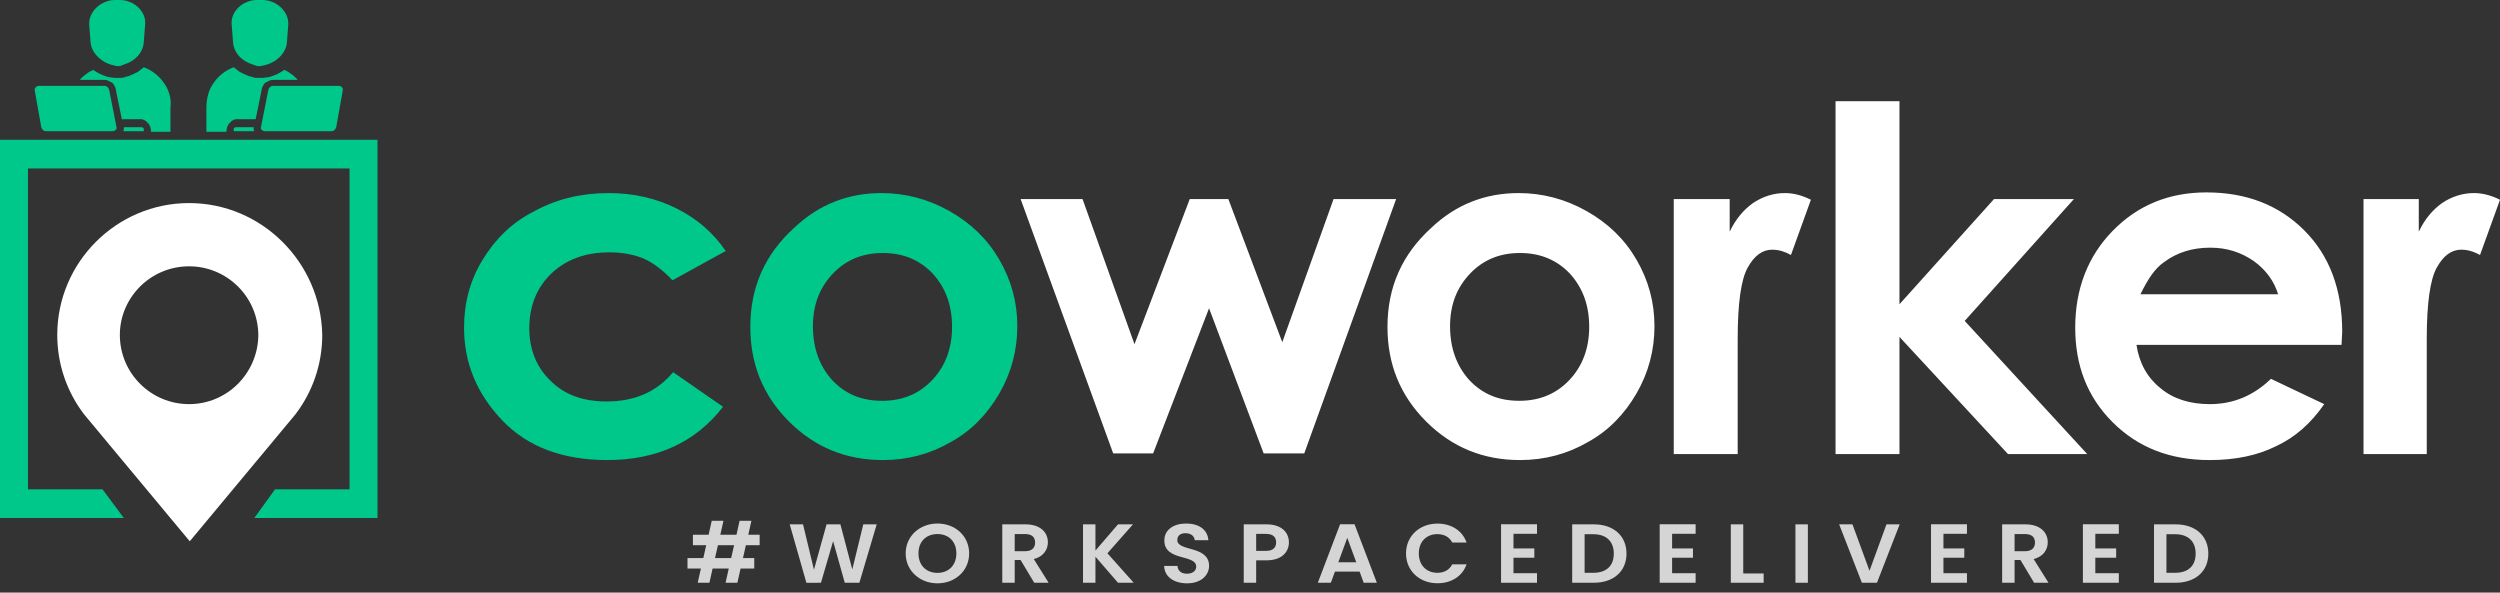
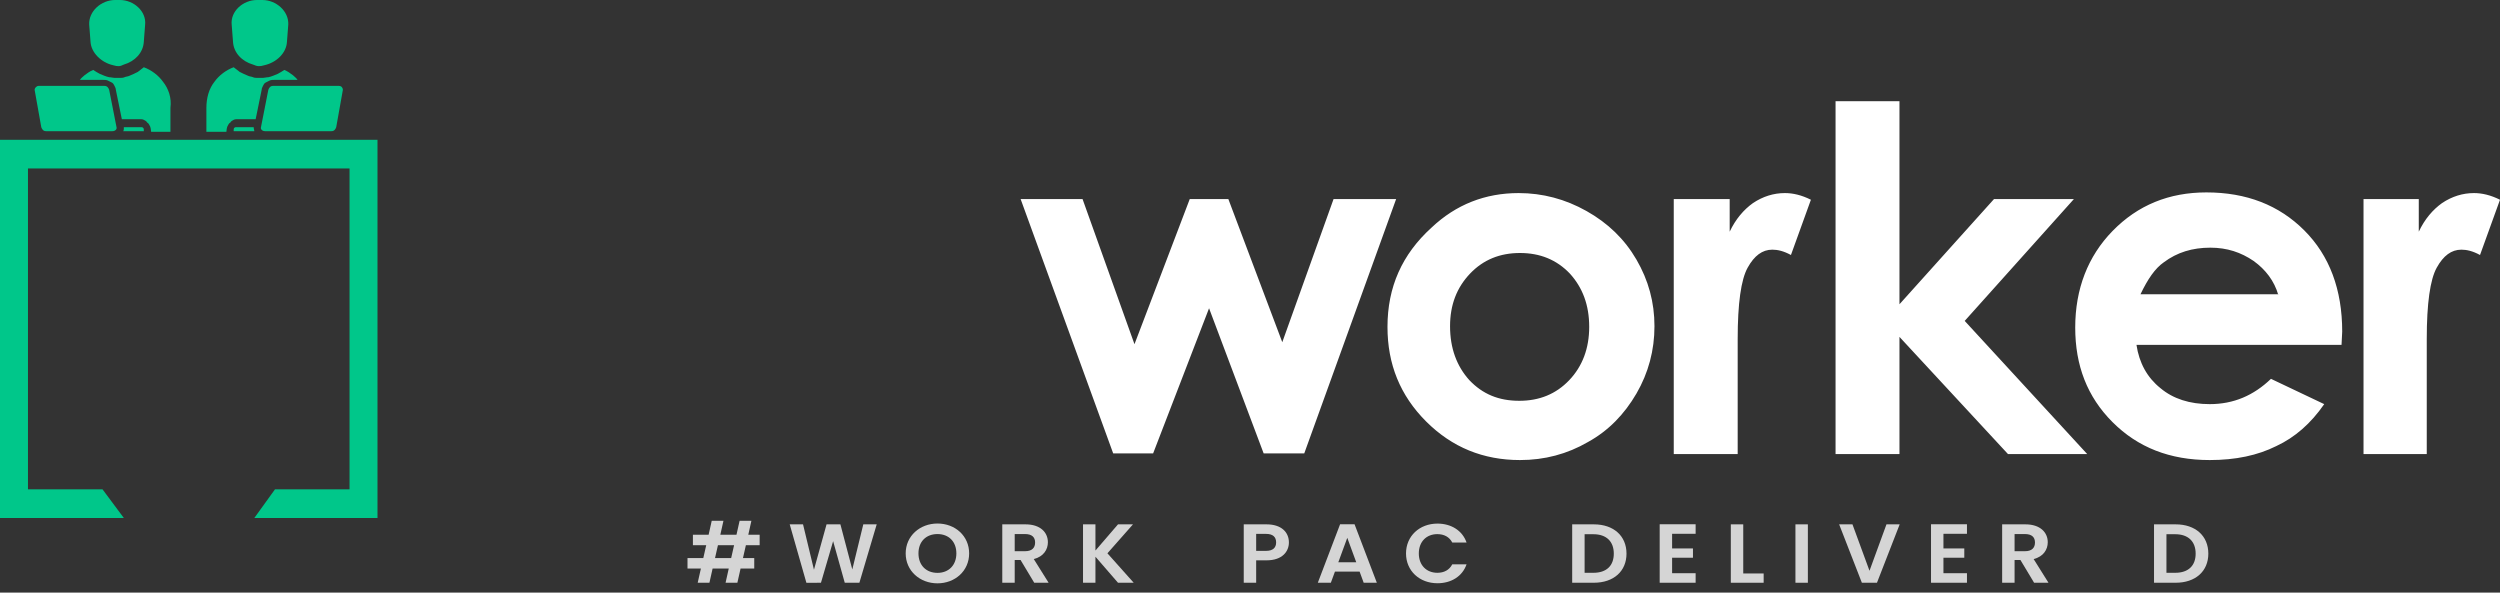
<svg xmlns="http://www.w3.org/2000/svg" width="135" height="32" viewBox="0 0 135 32" fill="none">
  <rect x="0" y="0" width="135" height="32" fill="#333333" stroke="none" />
  <path fill-rule="evenodd" clip-rule="evenodd" d="M0.755 7.55H19.63H20.385V8.341V27.216V27.971H19.63H13.734L14.848 26.425H18.875V9.096H1.51V26.425H5.537L6.687 27.971H0.755H0V27.216V8.341V7.55H0.755Z" fill="#00C78A" />
-   <path fill-rule="evenodd" clip-rule="evenodd" d="M10.211 10.966C6.292 10.966 3.092 14.165 3.092 18.084C3.092 19.702 3.632 21.176 4.53 22.362L10.247 29.229L15.963 22.362C16.862 21.176 17.401 19.702 17.401 18.084C17.329 14.165 14.13 10.966 10.211 10.966ZM10.211 21.823C8.162 21.823 6.472 20.169 6.472 18.084C6.472 16.071 8.126 14.381 10.211 14.381C12.26 14.381 13.95 16.035 13.95 18.12C13.914 20.169 12.26 21.823 10.211 21.823Z" fill="white" />
  <path fill-rule="evenodd" clip-rule="evenodd" d="M127.63 10.75H130.614V12.511C130.937 11.828 131.369 11.325 131.872 10.965C132.411 10.606 132.986 10.426 133.598 10.426C134.029 10.426 134.496 10.534 135 10.786L133.921 13.77C133.526 13.554 133.202 13.482 132.915 13.482C132.375 13.482 131.944 13.806 131.584 14.453C131.225 15.1 131.045 16.394 131.045 18.299V18.983V24.519H127.63V10.75ZM123.028 15.927C122.812 15.172 122.345 14.56 121.697 14.093C121.014 13.626 120.259 13.374 119.361 13.374C118.39 13.374 117.563 13.626 116.844 14.165C116.377 14.489 115.981 15.064 115.586 15.891H123.028V15.927ZM126.443 18.623H115.37C115.514 19.594 115.945 20.385 116.664 20.96C117.347 21.535 118.246 21.823 119.325 21.823C120.619 21.823 121.697 21.355 122.632 20.457L125.508 21.823C124.789 22.865 123.927 23.62 122.92 24.088C121.913 24.591 120.727 24.843 119.325 24.843C117.168 24.843 115.442 24.16 114.076 22.794C112.709 21.427 112.062 19.738 112.062 17.688C112.062 15.603 112.745 13.841 114.076 12.475C115.442 11.073 117.132 10.39 119.145 10.39C121.302 10.39 123.064 11.073 124.43 12.439C125.796 13.806 126.479 15.639 126.479 17.904L126.443 18.623ZM99.12 5.465H102.571V16.43L107.676 10.75H111.99L106.094 17.329L112.709 24.519H108.431L102.571 18.192V24.519H99.12V5.465ZM90.419 10.75H93.403V12.511C93.727 11.828 94.158 11.325 94.662 10.965C95.201 10.606 95.776 10.426 96.387 10.426C96.819 10.426 97.286 10.534 97.789 10.786L96.711 13.77C96.315 13.554 95.992 13.482 95.704 13.482C95.165 13.482 94.733 13.806 94.374 14.453C94.014 15.1 93.835 16.394 93.835 18.299V18.983V24.519H90.383V10.75H90.419ZM82.078 13.662C81 13.662 80.101 14.021 79.382 14.776C78.663 15.531 78.303 16.466 78.303 17.616C78.303 18.803 78.663 19.773 79.346 20.529C80.065 21.284 80.928 21.643 82.042 21.643C83.121 21.643 84.02 21.284 84.739 20.529C85.458 19.773 85.817 18.803 85.817 17.652C85.817 16.466 85.458 15.531 84.775 14.776C84.056 14.021 83.157 13.662 82.078 13.662ZM82.006 10.426C83.301 10.426 84.523 10.75 85.674 11.397C86.824 12.044 87.723 12.907 88.37 14.021C89.017 15.136 89.341 16.322 89.341 17.616C89.341 18.911 89.017 20.133 88.37 21.248C87.723 22.362 86.86 23.261 85.745 23.872C84.631 24.519 83.409 24.843 82.078 24.843C80.101 24.843 78.411 24.16 77.009 22.758C75.607 21.355 74.924 19.666 74.924 17.652C74.924 15.495 75.715 13.734 77.297 12.296C78.627 11.037 80.209 10.426 82.006 10.426ZM55.114 10.75H58.458L61.262 18.587L64.246 10.75H66.331L69.243 18.479L72.012 10.75H75.391L70.43 24.483H68.237L65.289 16.646L62.269 24.483H60.112L55.114 10.75Z" fill="white" />
-   <path fill-rule="evenodd" clip-rule="evenodd" d="M47.672 13.662C46.594 13.662 45.695 14.021 44.976 14.776C44.257 15.531 43.898 16.466 43.898 17.617C43.898 18.803 44.257 19.774 44.94 20.529C45.659 21.284 46.522 21.643 47.636 21.643C48.715 21.643 49.614 21.284 50.333 20.529C51.052 19.774 51.411 18.803 51.411 17.652C51.411 16.466 51.052 15.531 50.369 14.776C49.65 14.021 48.751 13.662 47.672 13.662ZM47.6 10.426C48.895 10.426 50.117 10.75 51.268 11.397C52.418 12.044 53.317 12.907 53.964 14.021C54.611 15.136 54.935 16.322 54.935 17.617C54.935 18.911 54.611 20.133 53.964 21.248C53.317 22.362 52.454 23.261 51.34 23.872C50.225 24.519 49.003 24.843 47.672 24.843C45.695 24.843 44.005 24.16 42.603 22.758C41.201 21.356 40.518 19.666 40.518 17.652C40.518 15.495 41.309 13.734 42.891 12.296C44.221 11.037 45.803 10.426 47.6 10.426ZM39.188 13.554L36.312 15.136C35.772 14.561 35.233 14.165 34.73 13.95C34.19 13.734 33.579 13.626 32.896 13.626C31.602 13.626 30.559 14.021 29.768 14.776C28.977 15.531 28.582 16.538 28.582 17.724C28.582 18.875 28.977 19.846 29.732 20.565C30.487 21.32 31.494 21.679 32.752 21.679C34.298 21.679 35.485 21.14 36.347 20.097L39.044 21.967C37.57 23.872 35.485 24.843 32.788 24.843C30.38 24.843 28.474 24.124 27.108 22.686C25.742 21.248 25.059 19.594 25.059 17.689C25.059 16.358 25.382 15.136 26.065 14.021C26.748 12.907 27.647 12.008 28.869 11.397C30.056 10.75 31.386 10.426 32.86 10.426C34.226 10.426 35.449 10.714 36.527 11.253C37.606 11.792 38.505 12.547 39.188 13.554Z" fill="#00C78A" />
  <path fill-rule="evenodd" clip-rule="evenodd" d="M6.219 0H6.363H6.471C7.226 0 7.909 0.611 7.837 1.33L7.765 2.265C7.729 2.84 7.298 3.308 6.687 3.487C6.471 3.595 6.363 3.595 6.112 3.523C5.464 3.379 4.925 2.84 4.889 2.265L4.817 1.33C4.781 0.611 5.464 0 6.219 0Z" fill="#00C78A" />
  <path fill-rule="evenodd" clip-rule="evenodd" d="M7.765 7.083H6.651C6.687 7.047 6.687 6.975 6.687 6.939C6.687 6.903 6.687 6.903 6.687 6.867H7.622C7.658 6.867 7.693 6.867 7.729 6.903C7.765 6.939 7.765 6.975 7.765 7.011V7.083Z" fill="#00C78A" />
  <path fill-rule="evenodd" clip-rule="evenodd" d="M8.808 4.422C8.557 4.063 8.161 3.775 7.766 3.631C7.658 3.703 7.55 3.811 7.442 3.883C7.298 3.955 7.155 4.027 6.975 4.098C6.903 4.134 6.795 4.134 6.723 4.17C6.651 4.206 6.543 4.206 6.472 4.206C6.4 4.206 6.292 4.206 6.184 4.206C6.112 4.206 6.004 4.17 5.896 4.17C5.717 4.134 5.573 4.063 5.393 3.991C5.249 3.919 5.141 3.847 5.033 3.775C4.854 3.847 4.71 3.955 4.566 4.063C4.494 4.134 4.386 4.206 4.314 4.314H5.573C5.645 4.314 5.753 4.314 5.824 4.35C5.896 4.386 5.968 4.422 6.04 4.458C6.112 4.494 6.148 4.566 6.184 4.638C6.22 4.71 6.256 4.782 6.256 4.853L6.579 6.435H7.55C7.622 6.435 7.694 6.435 7.766 6.471C7.838 6.507 7.91 6.543 7.946 6.615C8.018 6.651 8.053 6.723 8.089 6.795C8.125 6.831 8.161 7.047 8.161 7.118H9.204V5.824C9.276 5.285 9.096 4.782 8.808 4.422Z" fill="#00C78A" />
  <path fill-rule="evenodd" clip-rule="evenodd" d="M2.085 4.638H5.645C5.788 4.638 5.86 4.746 5.896 4.854L6.292 6.867C6.328 6.975 6.22 7.083 6.076 7.083H2.481C2.337 7.083 2.265 6.975 2.229 6.867L1.87 4.854C1.87 4.746 1.977 4.638 2.085 4.638Z" fill="#00C78A" />
  <path fill-rule="evenodd" clip-rule="evenodd" d="M14.165 0H14.021H13.877C13.122 0 12.439 0.611 12.511 1.33L12.583 2.265C12.619 2.84 13.05 3.308 13.662 3.487C13.913 3.595 14.021 3.595 14.273 3.523C14.92 3.379 15.459 2.876 15.495 2.265L15.567 1.33C15.603 0.611 14.92 0 14.165 0Z" fill="#00C78A" />
-   <path fill-rule="evenodd" clip-rule="evenodd" d="M12.619 7.083H13.734C13.698 7.047 13.698 6.975 13.698 6.939C13.698 6.903 13.698 6.903 13.698 6.867H12.763C12.727 6.867 12.691 6.867 12.655 6.903C12.619 6.939 12.619 6.975 12.619 7.011V7.083Z" fill="#00C78A" />
+   <path fill-rule="evenodd" clip-rule="evenodd" d="M12.619 7.083H13.734C13.698 6.903 13.698 6.903 13.698 6.867H12.763C12.727 6.867 12.691 6.867 12.655 6.903C12.619 6.939 12.619 6.975 12.619 7.011V7.083Z" fill="#00C78A" />
  <path fill-rule="evenodd" clip-rule="evenodd" d="M11.576 4.422C11.828 4.063 12.224 3.775 12.619 3.631C12.727 3.703 12.835 3.811 12.943 3.883C13.086 3.955 13.23 4.027 13.41 4.098C13.482 4.134 13.59 4.134 13.662 4.17C13.734 4.206 13.841 4.206 13.913 4.206C13.985 4.206 14.093 4.206 14.201 4.206C14.273 4.206 14.381 4.17 14.489 4.17C14.668 4.134 14.812 4.063 14.992 3.991C15.136 3.919 15.244 3.847 15.351 3.775C15.531 3.847 15.675 3.955 15.819 4.063C15.891 4.134 15.998 4.206 16.07 4.314H14.812C14.74 4.314 14.632 4.314 14.56 4.35C14.489 4.386 14.417 4.422 14.345 4.458C14.273 4.494 14.237 4.566 14.201 4.638C14.165 4.71 14.129 4.782 14.129 4.853L13.806 6.435H12.835C12.763 6.435 12.691 6.435 12.619 6.471C12.547 6.507 12.475 6.543 12.439 6.615C12.367 6.651 12.331 6.723 12.296 6.795C12.259 6.831 12.224 7.047 12.224 7.118H11.145V5.824C11.145 5.285 11.289 4.782 11.576 4.422Z" fill="#00C78A" />
  <path fill-rule="evenodd" clip-rule="evenodd" d="M18.3 4.638H14.741C14.597 4.638 14.525 4.746 14.489 4.854L14.093 6.867C14.057 6.975 14.165 7.083 14.309 7.083H17.904C18.048 7.083 18.12 6.975 18.156 6.867L18.515 4.854C18.515 4.746 18.444 4.638 18.3 4.638Z" fill="#00C78A" />
  <path d="M39.483 30.136H38.611L38.769 29.44H39.641L39.483 30.136ZM39.181 31.468H39.818L39.991 30.7H40.729V30.136H40.12L40.278 29.44H41.021V28.875H40.408L40.575 28.125H39.938L39.77 28.875H38.898L39.066 28.125H38.433L38.266 28.875H37.417V29.44H38.136L37.978 30.136H37.125V30.7H37.849L37.676 31.468H38.309L38.481 30.7H39.353L39.181 31.468Z" fill="#D5D5D5" />
  <path d="M43.546 31.473L44.332 31.468L44.989 29.223L45.617 31.468H46.407L47.342 28.315H46.618L46.024 30.75L45.382 28.315H44.634L43.954 30.764L43.364 28.315H42.645L43.546 31.473Z" fill="#D5D5D5" />
  <path d="M52.334 29.883C52.334 28.938 51.577 28.27 50.623 28.27C49.679 28.27 48.907 28.938 48.907 29.883C48.907 30.831 49.679 31.5 50.623 31.5C51.572 31.5 52.334 30.831 52.334 29.883ZM49.597 29.883C49.597 29.241 50.014 28.839 50.623 28.839C51.227 28.839 51.644 29.241 51.644 29.883C51.644 30.524 51.227 30.935 50.623 30.935C50.014 30.935 49.597 30.524 49.597 29.883Z" fill="#D5D5D5" />
  <path d="M55.896 29.295C55.896 29.58 55.729 29.765 55.355 29.765H54.794V28.839H55.355C55.729 28.839 55.896 29.015 55.896 29.295ZM54.123 28.315V31.468H54.794V30.239H55.11L55.848 31.468H56.625L55.824 30.19C56.361 30.054 56.586 29.666 56.586 29.282C56.586 28.753 56.184 28.315 55.379 28.315H54.123Z" fill="#D5D5D5" />
  <path d="M60.372 31.468H61.22L59.801 29.878L61.181 28.315H60.372L59.154 29.729V28.315H58.483V31.468H59.154V30.063L60.372 31.468Z" fill="#D5D5D5" />
-   <path d="M65.29 30.556C65.29 29.444 63.574 29.797 63.574 29.164C63.574 28.907 63.771 28.785 64.034 28.794C64.322 28.798 64.499 28.961 64.514 29.169H65.252C65.209 28.599 64.739 28.27 64.054 28.27C63.364 28.27 62.875 28.613 62.875 29.182C62.87 30.325 64.595 29.914 64.595 30.596C64.595 30.822 64.408 30.98 64.092 30.98C63.781 30.98 63.603 30.813 63.584 30.56H62.865C62.875 31.157 63.411 31.5 64.106 31.5C64.868 31.5 65.29 31.053 65.29 30.556Z" fill="#D5D5D5" />
  <path d="M67.833 29.747V28.83H68.365C68.743 28.83 68.911 29.002 68.911 29.291C68.911 29.571 68.743 29.747 68.365 29.747H67.833ZM69.601 29.291C69.601 28.744 69.199 28.315 68.394 28.315H67.162V31.468H67.833V30.258H68.394C69.256 30.258 69.601 29.77 69.601 29.291Z" fill="#D5D5D5" />
  <path d="M73.639 31.468H74.349L73.146 28.31H72.365L71.162 31.468H71.866L72.087 30.867H73.419L73.639 31.468ZM73.237 30.361H72.269L72.753 29.042L73.237 30.361Z" fill="#D5D5D5" />
  <path d="M75.925 29.887C75.925 30.831 76.659 31.495 77.622 31.495C78.365 31.495 78.969 31.125 79.194 30.474H78.422C78.264 30.782 77.977 30.931 77.617 30.931C77.032 30.931 76.616 30.524 76.616 29.887C76.616 29.245 77.032 28.843 77.617 28.843C77.977 28.843 78.264 28.992 78.422 29.295H79.194C78.969 28.649 78.365 28.274 77.622 28.274C76.659 28.274 75.925 28.943 75.925 29.887Z" fill="#D5D5D5" />
-   <path d="M82.998 28.31H81.057V31.468H82.998V30.953H81.728V30.117H82.854V29.616H81.728V28.825H82.998V28.31Z" fill="#D5D5D5" />
  <path d="M86.067 28.315H84.898V31.468H86.067C87.136 31.468 87.831 30.849 87.831 29.896C87.831 28.938 87.136 28.315 86.067 28.315ZM85.569 30.931V28.848H86.043C86.748 28.848 87.145 29.241 87.145 29.896C87.145 30.551 86.748 30.931 86.043 30.931H85.569Z" fill="#D5D5D5" />
  <path d="M91.564 28.31H89.623V31.468H91.564V30.953H90.294V30.117H91.42V29.616H90.294V28.825H91.564V28.31Z" fill="#D5D5D5" />
  <path d="M93.464 28.315V31.468H95.237V30.967H94.135V28.315H93.464Z" fill="#D5D5D5" />
  <path d="M96.954 31.468H97.625V28.315H96.954V31.468Z" fill="#D5D5D5" />
  <path d="M100.953 30.822L100.033 28.315H99.314L100.541 31.468H101.356L102.583 28.315H101.869L100.953 30.822Z" fill="#D5D5D5" />
  <path d="M106.216 28.31H104.275V31.468H106.216V30.953H104.946V30.117H106.072V29.616H104.946V28.825H106.216V28.31Z" fill="#D5D5D5" />
  <path d="M109.889 29.295C109.889 29.58 109.721 29.765 109.348 29.765H108.787V28.839H109.348C109.721 28.839 109.889 29.015 109.889 29.295ZM108.116 28.315V31.468H108.787V30.239H109.103L109.841 31.468H110.618L109.817 30.19C110.354 30.054 110.579 29.666 110.579 29.282C110.579 28.753 110.177 28.315 109.372 28.315H108.116Z" fill="#D5D5D5" />
-   <path d="M114.417 28.31H112.476V31.468H114.417V30.953H113.147V30.117H114.273V29.616H113.147V28.825H114.417V28.31Z" fill="#D5D5D5" />
  <path d="M117.486 28.315H116.317V31.468H117.486C118.555 31.468 119.25 30.849 119.25 29.896C119.25 28.938 118.555 28.315 117.486 28.315ZM116.988 30.931V28.848H117.462C118.167 28.848 118.565 29.241 118.565 29.896C118.565 30.551 118.167 30.931 117.462 30.931H116.988Z" fill="#D5D5D5" />
</svg>